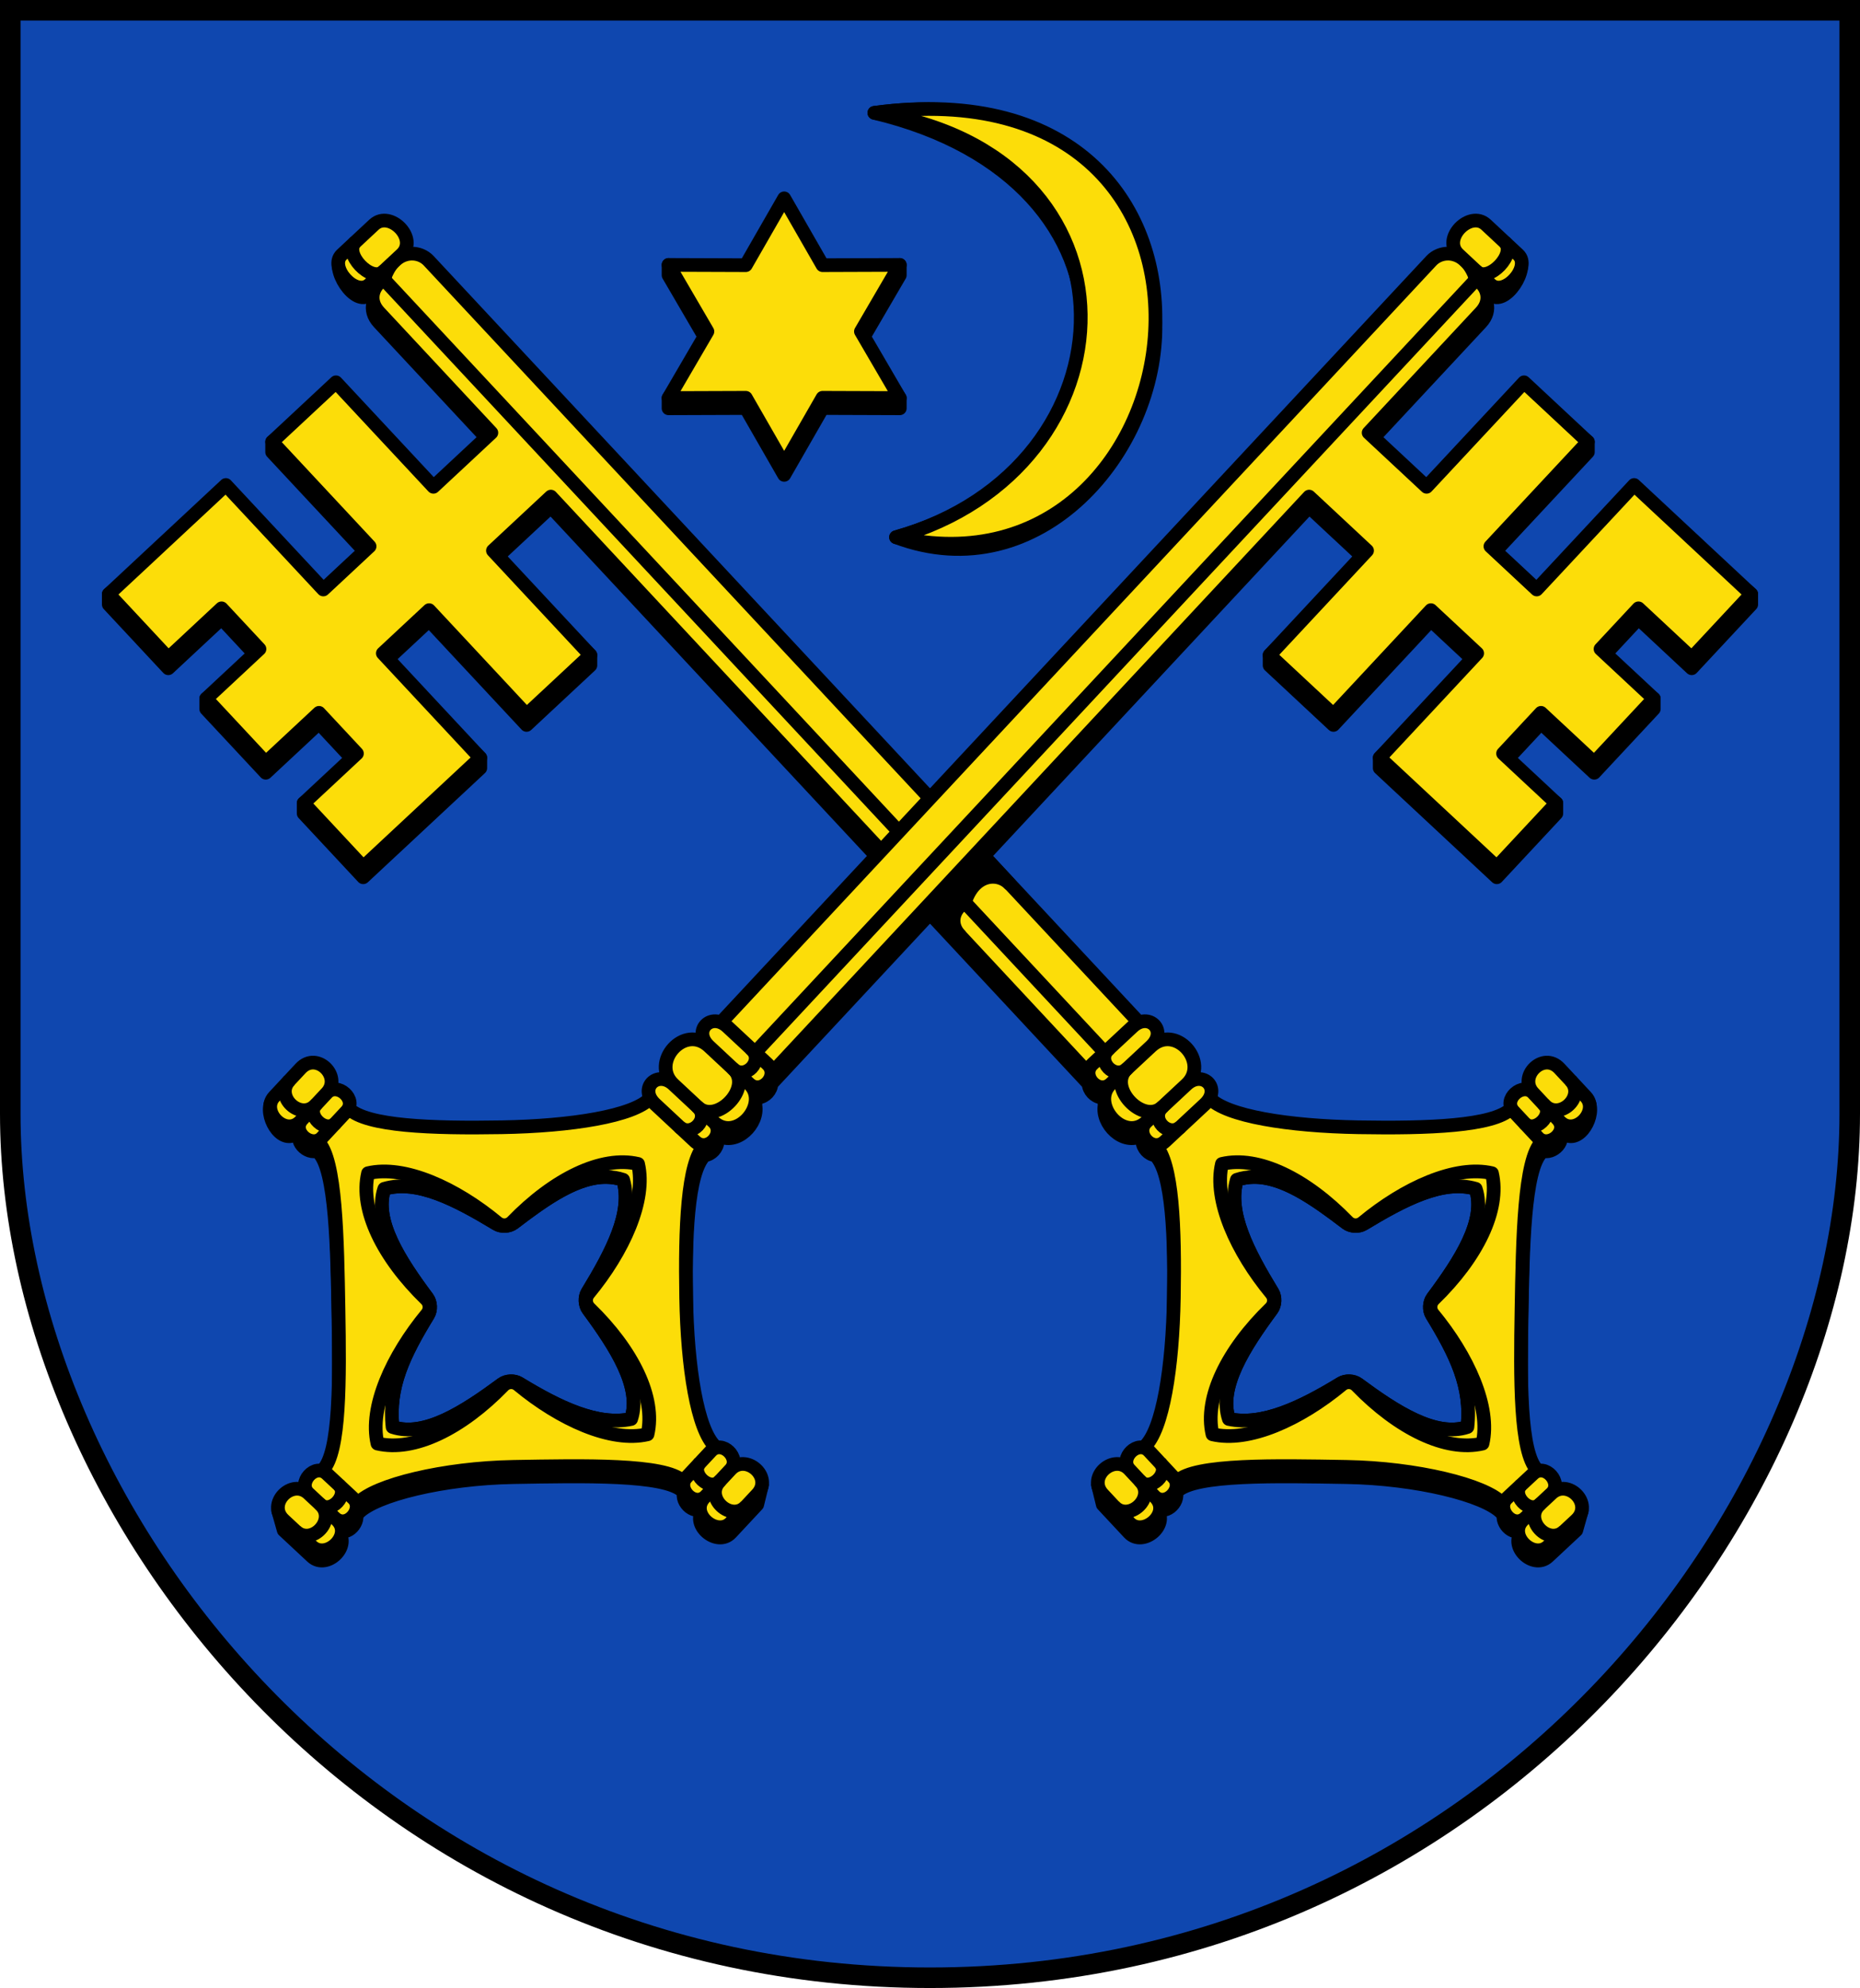
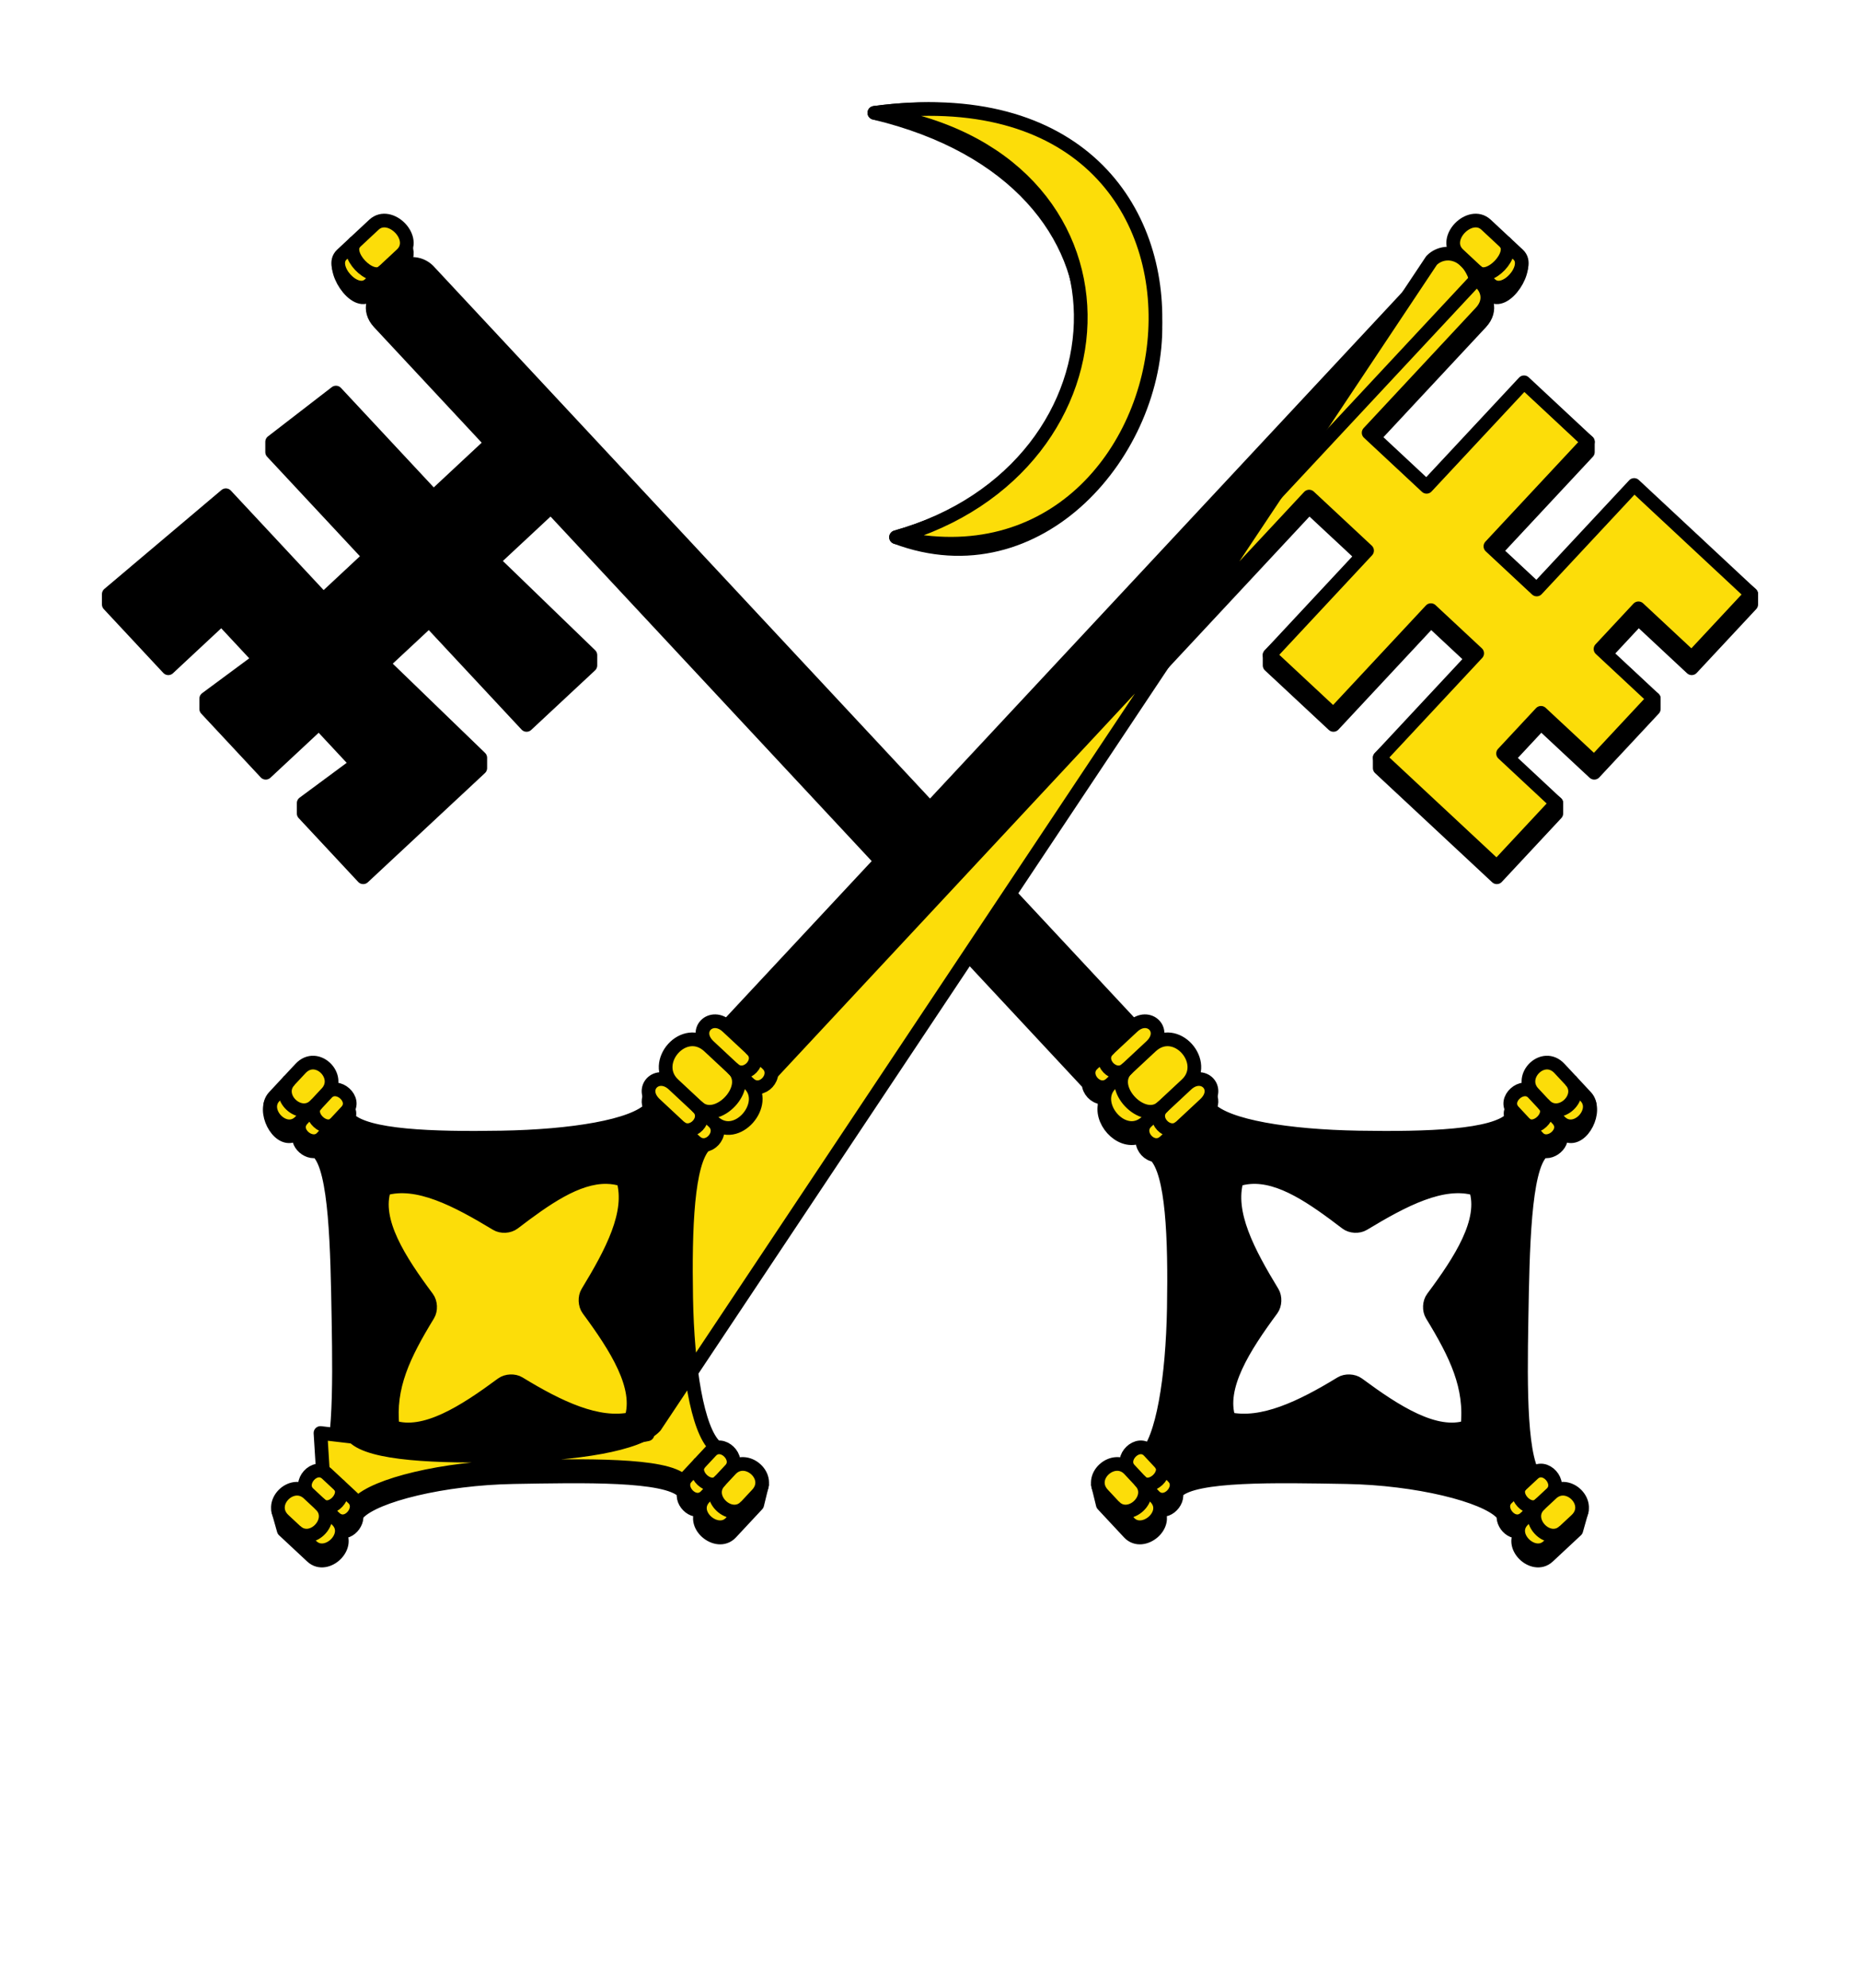
<svg xmlns="http://www.w3.org/2000/svg" xmlns:ns1="http://www.inkscape.org/namespaces/inkscape" xmlns:ns2="http://sodipodi.sourceforge.net/DTD/sodipodi-0.dtd" ns1:version="1.1.1 (3bf5ae0d25, 2021-09-20)" ns2:docname="CoA Sankt Peter-Ording.svg" id="svg2130" version="1.1" viewBox="0 0 543.482 580.878" height="580.878" width="543.482">
  <defs id="defs2124" />
  <ns2:namedview ns1:pagecheckerboard="false" fit-margin-bottom="0" fit-margin-right="0" fit-margin-left="0" fit-margin-top="0" lock-margins="true" units="px" ns1:snap-smooth-nodes="true" ns1:snap-object-midpoints="false" ns1:window-maximized="1" ns1:window-y="-11" ns1:window-x="-11" ns1:window-height="1506" ns1:window-width="2560" showgrid="false" ns1:document-rotation="0" ns1:current-layer="layer1" ns1:document-units="px" ns1:cy="290.66667" ns1:cx="271.33333" ns1:zoom="1.5" ns1:pageshadow="2" ns1:pageopacity="0" borderopacity="1.0" bordercolor="#666666" pagecolor="#333333" id="base" showguides="false" ns1:guide-bbox="true" ns1:snap-intersection-paths="true" ns1:object-paths="true" ns1:snap-grids="false" ns1:snap-global="true" ns1:lockguides="false" guidecolor="#00ffff" guideopacity="0.498" ns1:snap-midpoints="true" ns1:snap-to-guides="true" />
  <g id="layer1" ns1:groupmode="layer" ns1:label="sankt_peter-ording" transform="translate(-35.85,-13.028)">
    <g id="g33832" ns1:label="coa">
-       <path style="opacity:1;fill:#0f47af;fill-rule:evenodd;stroke:#000000;stroke-width:6;stroke-miterlimit:4;stroke-dasharray:none" d="M 576.332,16.028 V 338.468 c 0,116.646 -106.924,252.437 -268.741,252.437 -161.817,0 -268.741,-135.791 -268.741,-252.437 V 16.028 Z" id="path1184" ns2:nodetypes="cszscc" ns1:label="coa-0" />
      <g id="g33706" ns1:label="star">
-         <path id="path18801" style="opacity:1;fill:#000000;fill-rule:evenodd;stroke:#000000;stroke-width:3.528;stroke-linejoin:round" ns1:label="star-s" transform="matrix(1.135,0,0,1.132,-35.039,-11.637)" d="m 264.333,144.366 -9.88,-17.253 -19.882,0.07 v -2.649 l 10.001,-14.534 -10.001,-17.183 v -2.649 l 19.882,2.719 9.88,-17.253 9.88,17.253 19.882,-2.719 v 2.649 l -10.001,17.183 10.001,14.534 v 2.649 l -19.882,-0.07 z" ns2:nodetypes="ccccccccccccccccc" />
-         <path ns2:type="star" style="opacity:1;fill:#fcdd09;fill-rule:evenodd;stroke:#000000;stroke-width:3.528;stroke-linejoin:round;stroke-miterlimit:4;stroke-dasharray:none" id="path1570" ns1:flatsided="false" ns2:sides="6" ns2:cx="264.33334" ns2:cy="110.00001" ns2:r1="34.365875" ns2:r2="19.760378" ns2:arg1="1.5707963" ns2:arg2="2.0943951" ns1:rounded="0" ns1:randomized="0" d="m 264.333,144.366 -9.88,-17.253 -19.882,0.07 10.001,-17.183 -10.001,-17.183 19.882,0.07 9.88,-17.253 9.88,17.253 19.882,-0.07 -10.001,17.183 10.001,17.183 -19.882,-0.07 z" transform="matrix(1.135,0,0,1.132,-35.039,-14.637)" ns1:label="star-0" />
-       </g>
+         </g>
      <g id="g18719" ns1:label="crescent">
        <path style="opacity:1;fill:#000000;fill-rule:evenodd;stroke:#000000;stroke-width:4;stroke-linejoin:round;stroke-miterlimit:4;stroke-dasharray:none" d="m 291.333,46 c 56.625,-7.612 81.409,27.636 82.119,61.395 0.787,37.418 -34.119,78.271 -75.786,62.605 71.48,-20.27 76.5,-104.233 -6.333,-124 z" id="path16444" ns2:nodetypes="cscc" ns1:label="crescent-s" />
        <path style="opacity:1;fill:#fcdd09;fill-rule:evenodd;stroke:#000000;stroke-width:4;stroke-linejoin:round;stroke-miterlimit:4;stroke-dasharray:none" d="m 291.333,46 c 119.386,-16.049 97.232,145.09 6.333,124 71.48,-20.27 74.551,-112.066 -6.333,-124 z" id="path1981" ns2:nodetypes="ccc" ns1:label="crescent-0" />
      </g>
      <g id="g33725" ns1:label="keys">
        <g id="g32435" ns1:label="key-b">
          <path id="path21984" style="display:inline;fill:#000000;fill-rule:evenodd;stroke:#000000;stroke-width:4;stroke-linejoin:round" ns1:label="key-b-s" d="m 149.041,80.559 c -1.365,-0.249 -2.766,0.042 -3.934,1.131 l -9.256,5.992 c -3.865,3.604 3.863,15.267 7.957,11.449 l 9.395,-8.76 c 3.716,-3.466 -0.067,-9.067 -4.162,-9.812 z m 7.166,9.576 c -3.097,0.017 -6.484,2.148 -8.174,7.545 -3.053,1.682 -4.871,5.898 -1.418,9.602 l 32.809,35.195 -16.932,15.789 -28.473,-30.533 -18.65,14.392 v 3 l 28.473,30.533 -13.523,12.611 -28.473,-30.533 -34.211,28.9 v 3 l 17.391,18.65 15.561,-14.512 11.082,11.885 -15.561,11.512 v 3 L 113.5,238.82 l 15.561,-14.51 11.082,11.885 -15.561,11.51 v 3 l 17.391,18.65 34.211,-31.902 v -3 l -28.473,-27.535 13.523,-12.609 28.473,30.533 18.65,-17.391 v -3 l -28.473,-27.535 16.926,-15.785 157.119,168.557 c 0.095,1.953 1.786,3.793 3.725,3.996 l 1.236,1.326 c -1.94,5.223 4.068,12.193 9.566,10.262 l 1.219,1.307 c 0.097,1.95 1.786,3.787 3.721,3.992 l 0.018,0.019 c 5.086,5.086 5.78,24.204 5.424,44.611 -0.356,20.407 -3.24,38.565 -8.5,43.471 l -0.057,0.455 c -3.198,-1.196 -7.097,3.402 -4.42,6.273 l -9.176,1.561 1.393,5.695 7.688,8.242 c 4.035,4.327 12.211,-2.506 7.781,-7.256 l -0.527,-0.566 c 3.006,3.223 7.605,-1.011 6.389,-4.26 l 0.387,-0.002 c 5.086,-5.086 29.095,-4.538 49.502,-4.182 20.407,0.356 40.481,5.283 45.387,10.543 l 0.602,0.025 c -0.992,3.127 3.123,7.25 6.229,4.357 l -0.564,0.525 c -4.75,4.429 2.912,11.798 7.238,7.764 l 8.242,-7.688 1.605,-5.68 -8.843,-2.082 c 2.924,-2.726 -0.828,-7.684 -4.148,-6.475 l -0.027,-0.383 c -5.086,-5.086 -4.948,-26.505 -4.592,-46.912 0.356,-20.407 0.709,-44.071 5.969,-48.977 l 0.027,-0.434 c 3.148,1.27 7.54,-2.976 4.578,-6.156 l 0.99,0.54 c 4.429,4.75 9.794,-3.448 8.254,-8.141 l -8.723,-7.24 c -4.749,-5.093 -12.171,2.35 -7.682,7.164 -2.846,-3.052 -8.065,1.16 -6.221,4.572 l -0.242,0.027 c -5.086,5.086 -24.206,5.78 -44.613,5.424 -20.407,-0.356 -38.564,-3.24 -43.469,-8.5 l -0.002,-0.002 c 1.856,-3.473 -1.354,-6.668 -4.869,-5.221 l -0.506,-0.543 c 3.394,-5.895 -3.639,-13.892 -9.922,-10.641 l -0.449,-0.48 c 1.856,-3.472 -1.354,-6.668 -4.869,-5.223 L 161.039,92.137 c -1.22,-1.261 -2.974,-2.012 -4.832,-2.002 z M 401.1,356.986 c 9.044,-0.677 18.58,6.086 28.186,13.418 1.317,1.005 3.525,1.121 4.943,0.264 11.682,-7.062 23.185,-13.126 32.818,-10.279 3.104,9.331 -4.461,20.972 -12.576,31.871 -0.989,1.329 -1.093,3.541 -0.23,4.955 7.099,11.638 11.691,21.02 10.377,32.773 -9.332,3.105 -21.035,-4.463 -31.973,-12.553 -1.332,-0.985 -3.545,-1.085 -4.959,-0.221 -11.664,7.131 -23.014,12.514 -32.766,10.434 -3.105,-9.334 4.426,-21.059 12.525,-32.029 0.984,-1.333 1.085,-3.549 0.225,-4.965 -7.118,-11.706 -13.263,-23.267 -10.416,-32.902 1.271,-0.42 2.554,-0.669 3.846,-0.766 z" ns2:nodetypes="sccccsscccccccccccccccccccccccccccccccccccccccsccccccccccsccccccccccscccccccccsscccccccsssscsscsscsscs" />
          <g id="g16442" ns1:label="key-b-0" style="display:inline">
-             <path id="path1863" style="opacity:1;fill:#fcdd09;fill-rule:evenodd;stroke:#000000;stroke-width:4;stroke-linejoin:round" ns1:label="key-b-00" d="m 156.207,87.135 c -3.097,0.017 -6.484,2.148 -8.174,7.545 -3.053,1.682 -4.871,5.898 -1.418,9.602 l 32.809,35.195 -16.932,15.789 -28.473,-30.533 -18.65,17.393 28.473,30.533 -13.523,12.611 -28.473,-30.533 -34.211,31.9 17.391,18.65 15.561,-14.512 11.082,11.885 -15.561,14.512 17.393,18.648 15.561,-14.51 11.082,11.885 -15.561,14.51 17.391,18.65 34.211,-31.902 -28.473,-30.535 13.523,-12.609 28.473,30.533 18.65,-17.391 -28.473,-30.535 16.928,-15.785 176.602,189.459 c 5.086,5.086 5.78,24.204 5.424,44.611 -0.356,20.407 -3.24,38.565 -8.5,43.471 l -1.246,10.191 10.703,-0.049 c 5.086,-5.086 29.095,-4.538 49.502,-4.182 20.407,0.356 40.481,5.283 45.387,10.543 l 11.045,0.451 -0.713,-10.086 c -5.086,-5.086 -4.948,-26.505 -4.592,-46.912 0.356,-20.407 0.709,-44.071 5.969,-48.977 l 0.676,-10.803 -9.693,1.135 c -5.086,5.086 -24.206,5.78 -44.613,5.424 -20.407,-0.356 -38.564,-3.24 -43.469,-8.5 L 161.039,89.137 c -1.22,-1.261 -2.974,-2.012 -4.832,-2.002 z M 402.07,356.941 c 8.754,-0.149 17.952,6.393 27.215,13.463 1.317,1.005 3.525,1.121 4.943,0.264 11.682,-7.062 23.185,-13.126 32.818,-10.279 3.104,9.331 -4.461,20.972 -12.576,31.871 -0.989,1.329 -1.093,3.541 -0.23,4.955 7.099,11.638 11.691,21.02 10.377,32.773 -9.332,3.105 -21.035,-4.463 -31.973,-12.553 -1.332,-0.985 -3.545,-1.085 -4.959,-0.221 -11.664,7.131 -23.014,12.514 -32.766,10.434 -3.105,-9.334 4.426,-21.059 12.525,-32.029 0.984,-1.333 1.085,-3.549 0.225,-4.965 -7.118,-11.706 -13.263,-23.267 -10.416,-32.902 1.588,-0.526 3.195,-0.783 4.816,-0.811 z" ns2:nodetypes="scccccccccccccccccccccccccccscccscccscccsccsssscsscsscsscs" />
            <path style="opacity:1;fill:none;fill-rule:evenodd;stroke:#000000;stroke-width:4;stroke-linejoin:round" d="m 392.89,353.117 c 10.642,-2.503 24.545,4.354 36.777,16.961 1.154,1.189 3.054,1.291 4.329,0.234 12.31,-10.208 27.215,-16.972 37.796,-14.483 2.503,10.643 -4.356,24.549 -16.986,36.822 -1.188,1.155 -1.293,3.059 -0.238,4.337 10.19,12.35 16.955,27.256 14.466,37.838 -10.642,2.503 -24.545,-4.354 -36.777,-16.961 -1.154,-1.189 -3.054,-1.291 -4.329,-0.234 -12.31,10.208 -27.215,16.972 -37.796,14.483 -2.503,-10.643 4.356,-24.549 16.986,-36.822 1.188,-1.155 1.293,-3.059 0.238,-4.337 -10.19,-12.35 -16.955,-27.256 -14.466,-37.838 z" id="path5995" ns2:nodetypes="csscsscsscssc" ns1:label="key-b-handle-c" />
            <g id="g11673" ns1:label="key-b-orn">
              <path id="path18948" style="opacity:1;fill:#fcdd09;fill-rule:evenodd;stroke:#000000;stroke-width:4;stroke-linejoin:round;stroke-miterlimit:4;stroke-dasharray:none" d="m 480.949,457.084 c -4.75,4.429 2.912,11.797 7.238,7.763 l 8.243,-7.687 c 5.093,-4.749 -2.425,-12.252 -7.238,-7.763 z m 2.881,-13.437 c 3.488,-3.253 8.652,2.683 5.363,5.751 l -7.677,7.159 c -3.603,3.36 -8.6,-2.731 -5.363,-5.751 z m -110.282,6.996 c 4.429,4.75 -3.747,11.583 -7.782,7.257 l -7.687,-8.243 c -4.749,-5.093 3.293,-12.07 7.782,-7.257 z m -1.936,-13.606 c -3.253,-3.488 -8.818,2.073 -5.751,5.363 l 7.159,7.677 c 3.36,3.603 8.77,-2.125 5.751,-5.362 z M 491.524,340.628 c 4.429,4.75 11.716,-2.837 7.681,-7.163 l -7.687,-8.243 c -4.749,-5.093 -12.17,2.349 -7.681,7.163 z m -13.437,-2.881 c -3.253,-3.488 2.683,-8.652 5.751,-5.363 l 7.159,7.677 c 3.36,3.603 -2.731,8.6 -5.751,5.363 z M 153.203,87.37 c 4.955,-4.621 -3.423,-13.038 -8.095,-8.681 l -9.395,8.761 c -3.865,3.604 4.001,12.499 8.095,8.681 z M 370.841,340.82 c -6.747,6.292 -16.53,-5.405 -10.384,-11.136 l 11.709,-10.919 c 7.234,-6.746 17.222,4.759 10.384,11.136 z m 17.072,-5.168 c 4.955,-4.621 -0.69,-10.107 -5.363,-5.751 l -11.709,10.919 c -3.529,3.291 1.693,9.173 5.363,5.751 z m -15.747,-16.886 c 4.955,-4.621 -0.69,-10.107 -5.363,-5.751 l -11.709,10.919 c -3.529,3.291 1.693,9.173 5.363,5.751 z" ns1:label="key-b-orn-0" ns2:nodetypes="ssssssssssssssssssssssssssssssssssssssssssssssssss" />
              <path id="path18950" style="display:inline;opacity:1;fill:none;fill-rule:evenodd;stroke:#000000;stroke-width:4;stroke-linejoin:round;stroke-miterlimit:4;stroke-dasharray:none" d="m 492.966,460.39 c -4.779,4.457 -12.018,-3.306 -7.239,-7.763 -3.067,2.86 -8.43,-2.89 -5.363,-5.75 m -119.056,6.243 c 4.457,4.779 12.238,-2.477 7.782,-7.256 2.86,3.067 8.611,-2.295 5.751,-5.362 M 494.749,328.685 c 4.457,4.779 -3.225,11.942 -7.681,7.163 2.86,3.067 -2.89,8.43 -5.75,5.363 M 139.725,83.709 c -3.646,3.4 4.568,11.97 8.095,8.681 l 0.691,2.801 210.18,225.39 1.027,-0.958 c -3.646,3.4 1.835,9.04 5.363,5.751 -5.725,5.339 4.769,16.372 10.384,11.136 -3.646,3.4 1.835,9.04 5.363,5.751" ns1:label="key-b-orn-s" ns2:nodetypes="ccccccccccccccccc" />
            </g>
          </g>
-           <path d="m 316.349,286.37 c -3.453,-3.703 -1.635,-7.919 1.418,-9.602 1.69,-5.397 5.077,-7.528 8.174,-7.545 1.858,-0.01 3.612,0.741 4.832,2.002 l -8.879,-9.594 -14.302,15.343 z" style="opacity:1;fill:#000000;fill-rule:evenodd;stroke:#000000;stroke-width:4;stroke-linejoin:round" id="path32745" ns2:nodetypes="cscc" ns1:label="key-b-a-s" />
        </g>
        <g id="g32524" ns1:label="key-a" transform="matrix(-1,0,0,1,615.183,0)">
          <path id="path32510" style="display:inline;fill:#000000;fill-rule:evenodd;stroke:#000000;stroke-width:4;stroke-linejoin:round" ns1:label="key-a-s" d="m 149.041,80.559 c -1.365,-0.249 -2.766,0.042 -3.934,1.131 l -9.256,5.992 c -3.865,3.604 3.863,15.267 7.957,11.449 l 9.395,-8.76 c 3.716,-3.466 -0.067,-9.067 -4.162,-9.812 z m 7.166,9.576 c -3.097,0.017 -6.484,2.148 -8.174,7.545 -3.053,1.682 -4.871,5.898 -1.418,9.602 l 32.809,35.195 -16.932,15.789 -28.473,-30.533 -18.65,14.392 v 3 l 28.473,30.533 -13.523,12.611 -28.473,-30.533 -34.211,28.9 v 3 l 17.391,18.65 15.561,-14.512 11.082,11.885 -15.561,11.512 v 3 L 113.5,238.82 l 15.561,-14.51 11.082,11.885 -15.561,11.51 v 3 l 17.391,18.65 34.211,-31.902 v -3 l -28.473,-27.535 13.523,-12.609 28.473,30.533 18.65,-17.391 v -3 l -28.473,-27.535 16.926,-15.785 157.119,168.557 c 0.095,1.953 1.786,3.793 3.725,3.996 l 1.236,1.326 c -1.94,5.223 4.068,12.193 9.566,10.262 l 1.219,1.307 c 0.097,1.95 1.786,3.787 3.721,3.992 l 0.018,0.019 c 5.086,5.086 5.78,24.204 5.424,44.611 -0.356,20.407 -3.24,38.565 -8.5,43.471 l -0.057,0.455 c -3.198,-1.196 -7.097,3.402 -4.42,6.273 l -9.176,1.561 1.393,5.695 7.688,8.242 c 4.035,4.327 12.211,-2.506 7.781,-7.256 l -0.527,-0.566 c 3.006,3.223 7.605,-1.011 6.389,-4.26 l 0.387,-0.002 c 5.086,-5.086 29.095,-4.538 49.502,-4.182 20.407,0.356 40.481,5.283 45.387,10.543 l 0.602,0.025 c -0.992,3.127 3.123,7.25 6.229,4.357 l -0.564,0.525 c -4.75,4.429 2.912,11.798 7.238,7.764 l 8.242,-7.688 1.605,-5.68 -8.843,-2.082 c 2.924,-2.726 -0.828,-7.684 -4.148,-6.475 l -0.027,-0.383 c -5.086,-5.086 -4.948,-26.505 -4.592,-46.912 0.356,-20.407 0.709,-44.071 5.969,-48.977 l 0.027,-0.434 c 3.148,1.27 7.54,-2.976 4.578,-6.156 l 0.99,0.54 c 4.429,4.75 9.794,-3.448 8.254,-8.141 l -8.723,-7.24 c -4.749,-5.093 -12.171,2.35 -7.682,7.164 -2.846,-3.052 -8.065,1.16 -6.221,4.572 l -0.242,0.027 c -5.086,5.086 -24.206,5.78 -44.613,5.424 -20.407,-0.356 -38.564,-3.24 -43.469,-8.5 l -0.002,-0.002 c 1.856,-3.473 -1.354,-6.668 -4.869,-5.221 l -0.506,-0.543 c 3.394,-5.895 -3.639,-13.892 -9.922,-10.641 l -0.449,-0.48 c 1.856,-3.472 -1.354,-6.668 -4.869,-5.223 L 161.039,92.137 c -1.22,-1.261 -2.974,-2.012 -4.832,-2.002 z M 401.1,356.986 c 9.044,-0.677 18.58,6.086 28.186,13.418 1.317,1.005 3.525,1.121 4.943,0.264 11.682,-7.062 23.185,-13.126 32.818,-10.279 3.104,9.331 -4.461,20.972 -12.576,31.871 -0.989,1.329 -1.093,3.541 -0.23,4.955 7.099,11.638 11.691,21.02 10.377,32.773 -9.332,3.105 -21.035,-4.463 -31.973,-12.553 -1.332,-0.985 -3.545,-1.085 -4.959,-0.221 -11.664,7.131 -23.014,12.514 -32.766,10.434 -3.105,-9.334 4.426,-21.059 12.525,-32.029 0.984,-1.333 1.085,-3.549 0.225,-4.965 -7.118,-11.706 -13.263,-23.267 -10.416,-32.902 1.271,-0.42 2.554,-0.669 3.846,-0.766 z" ns2:nodetypes="sccccsscccccccccccccccccccccccccccccccccccccccsccccccccccsccccccccccscccccccccsscccccccsssscsscsscsscs" />
          <g id="g32522" ns1:label="key-a-0">
-             <path id="path32512" style="opacity:1;fill:#fcdd09;fill-rule:evenodd;stroke:#000000;stroke-width:4;stroke-linejoin:round" ns1:label="key-a-00" d="m 156.207,87.135 c -3.097,0.017 -6.484,2.148 -8.174,7.545 -3.053,1.682 -4.871,5.898 -1.418,9.602 l 32.809,35.195 -16.932,15.789 -28.473,-30.533 -18.65,17.393 28.473,30.533 -13.523,12.611 -28.473,-30.533 -34.211,31.9 17.391,18.65 15.561,-14.512 11.082,11.885 -15.561,14.512 17.393,18.648 15.561,-14.51 11.082,11.885 -15.561,14.51 17.391,18.65 34.211,-31.902 -28.473,-30.535 13.523,-12.609 28.473,30.533 18.65,-17.391 -28.473,-30.535 16.928,-15.785 176.602,189.459 c 5.086,5.086 5.78,24.204 5.424,44.611 -0.356,20.407 -3.24,38.565 -8.5,43.471 l -1.246,10.191 10.703,-0.049 c 5.086,-5.086 29.095,-4.538 49.502,-4.182 20.407,0.356 40.481,5.283 45.387,10.543 l 11.045,0.451 -0.713,-10.086 c -5.086,-5.086 -4.948,-26.505 -4.592,-46.912 0.356,-20.407 0.709,-44.071 5.969,-48.977 l 0.676,-10.803 -9.693,1.135 c -5.086,5.086 -24.206,5.78 -44.613,5.424 -20.407,-0.356 -38.564,-3.24 -43.469,-8.5 L 161.039,89.137 c -1.22,-1.261 -2.974,-2.012 -4.832,-2.002 z M 402.07,356.941 c 8.754,-0.149 17.952,6.393 27.215,13.463 1.317,1.005 3.525,1.121 4.943,0.264 11.682,-7.062 23.185,-13.126 32.818,-10.279 3.104,9.331 -4.461,20.972 -12.576,31.871 -0.989,1.329 -1.093,3.541 -0.23,4.955 7.099,11.638 11.691,21.02 10.377,32.773 -9.332,3.105 -21.035,-4.463 -31.973,-12.553 -1.332,-0.985 -3.545,-1.085 -4.959,-0.221 -11.664,7.131 -23.014,12.514 -32.766,10.434 -3.105,-9.334 4.426,-21.059 12.525,-32.029 0.984,-1.333 1.085,-3.549 0.225,-4.965 -7.118,-11.706 -13.263,-23.267 -10.416,-32.902 1.588,-0.526 3.195,-0.783 4.816,-0.811 z" />
+             <path id="path32512" style="opacity:1;fill:#fcdd09;fill-rule:evenodd;stroke:#000000;stroke-width:4;stroke-linejoin:round" ns1:label="key-a-00" d="m 156.207,87.135 c -3.097,0.017 -6.484,2.148 -8.174,7.545 -3.053,1.682 -4.871,5.898 -1.418,9.602 l 32.809,35.195 -16.932,15.789 -28.473,-30.533 -18.65,17.393 28.473,30.533 -13.523,12.611 -28.473,-30.533 -34.211,31.9 17.391,18.65 15.561,-14.512 11.082,11.885 -15.561,14.512 17.393,18.648 15.561,-14.51 11.082,11.885 -15.561,14.51 17.391,18.65 34.211,-31.902 -28.473,-30.535 13.523,-12.609 28.473,30.533 18.65,-17.391 -28.473,-30.535 16.928,-15.785 176.602,189.459 c 5.086,5.086 5.78,24.204 5.424,44.611 -0.356,20.407 -3.24,38.565 -8.5,43.471 l -1.246,10.191 10.703,-0.049 c 5.086,-5.086 29.095,-4.538 49.502,-4.182 20.407,0.356 40.481,5.283 45.387,10.543 l 11.045,0.451 -0.713,-10.086 l 0.676,-10.803 -9.693,1.135 c -5.086,5.086 -24.206,5.78 -44.613,5.424 -20.407,-0.356 -38.564,-3.24 -43.469,-8.5 L 161.039,89.137 c -1.22,-1.261 -2.974,-2.012 -4.832,-2.002 z M 402.07,356.941 c 8.754,-0.149 17.952,6.393 27.215,13.463 1.317,1.005 3.525,1.121 4.943,0.264 11.682,-7.062 23.185,-13.126 32.818,-10.279 3.104,9.331 -4.461,20.972 -12.576,31.871 -0.989,1.329 -1.093,3.541 -0.23,4.955 7.099,11.638 11.691,21.02 10.377,32.773 -9.332,3.105 -21.035,-4.463 -31.973,-12.553 -1.332,-0.985 -3.545,-1.085 -4.959,-0.221 -11.664,7.131 -23.014,12.514 -32.766,10.434 -3.105,-9.334 4.426,-21.059 12.525,-32.029 0.984,-1.333 1.085,-3.549 0.225,-4.965 -7.118,-11.706 -13.263,-23.267 -10.416,-32.902 1.588,-0.526 3.195,-0.783 4.816,-0.811 z" />
            <path style="opacity:1;fill:none;fill-rule:evenodd;stroke:#000000;stroke-width:4;stroke-linejoin:round" d="m 392.89,353.117 c 10.642,-2.503 24.545,4.354 36.777,16.961 1.154,1.189 3.054,1.291 4.329,0.234 12.31,-10.208 27.215,-16.972 37.796,-14.483 2.503,10.643 -4.356,24.549 -16.986,36.822 -1.188,1.155 -1.293,3.059 -0.238,4.337 10.19,12.35 16.955,27.256 14.466,37.838 -10.642,2.503 -24.545,-4.354 -36.777,-16.961 -1.154,-1.189 -3.054,-1.291 -4.329,-0.234 -12.31,10.208 -27.215,16.972 -37.796,14.483 -2.503,-10.643 4.356,-24.549 16.986,-36.822 1.188,-1.155 1.293,-3.059 0.238,-4.337 -10.19,-12.35 -16.955,-27.256 -14.466,-37.838 z" id="path32514" ns2:nodetypes="csscsscsscssc" ns1:label="key-a-handle-c" />
            <g id="g32520" ns1:label="key-a-orn">
              <path id="path32516" style="opacity:1;fill:#fcdd09;fill-rule:evenodd;stroke:#000000;stroke-width:4;stroke-linejoin:round;stroke-miterlimit:4;stroke-dasharray:none" d="m 480.949,457.084 c -4.75,4.429 2.912,11.797 7.238,7.763 l 8.243,-7.687 c 5.093,-4.749 -2.425,-12.252 -7.238,-7.763 z m 2.881,-13.437 c 3.488,-3.253 8.652,2.683 5.363,5.751 l -7.677,7.159 c -3.603,3.36 -8.6,-2.731 -5.363,-5.751 z m -110.282,6.996 c 4.429,4.75 -3.747,11.583 -7.782,7.257 l -7.687,-8.243 c -4.749,-5.093 3.293,-12.07 7.782,-7.257 z m -1.936,-13.606 c -3.253,-3.488 -8.818,2.073 -5.751,5.363 l 7.159,7.677 c 3.36,3.603 8.77,-2.125 5.751,-5.362 z M 491.524,340.628 c 4.429,4.75 11.716,-2.837 7.681,-7.163 l -7.687,-8.243 c -4.749,-5.093 -12.17,2.349 -7.681,7.163 z m -13.437,-2.881 c -3.253,-3.488 2.683,-8.652 5.751,-5.363 l 7.159,7.677 c 3.36,3.603 -2.731,8.6 -5.751,5.363 z M 153.203,87.37 c 4.955,-4.621 -3.423,-13.038 -8.095,-8.681 l -9.395,8.761 c -3.865,3.604 4.001,12.499 8.095,8.681 z M 370.841,340.82 c -6.747,6.292 -16.53,-5.405 -10.384,-11.136 l 11.709,-10.919 c 7.234,-6.746 17.222,4.759 10.384,11.136 z m 17.072,-5.168 c 4.955,-4.621 -0.69,-10.107 -5.363,-5.751 l -11.709,10.919 c -3.529,3.291 1.693,9.173 5.363,5.751 z m -15.747,-16.886 c 4.955,-4.621 -0.69,-10.107 -5.363,-5.751 l -11.709,10.919 c -3.529,3.291 1.693,9.173 5.363,5.751 z" ns1:label="key-b-orn-0" ns2:nodetypes="ssssssssssssssssssssssssssssssssssssssssssssssssss" />
              <path id="path32518" style="display:inline;opacity:1;fill:none;fill-rule:evenodd;stroke:#000000;stroke-width:4;stroke-linejoin:round;stroke-miterlimit:4;stroke-dasharray:none" d="m 492.966,460.39 c -4.779,4.457 -12.018,-3.306 -7.239,-7.763 -3.067,2.86 -8.43,-2.89 -5.363,-5.75 m -119.056,6.243 c 4.457,4.779 12.238,-2.477 7.782,-7.256 2.86,3.067 8.611,-2.295 5.751,-5.362 M 494.749,328.685 c 4.457,4.779 -3.225,11.942 -7.681,7.163 2.86,3.067 -2.89,8.43 -5.75,5.363 M 139.725,83.709 c -3.646,3.4 4.568,11.97 8.095,8.681 l 0.691,2.801 210.18,225.39 1.027,-0.958 c -3.646,3.4 1.835,9.04 5.363,5.751 -5.725,5.339 4.769,16.372 10.384,11.136 -3.646,3.4 1.835,9.04 5.363,5.751" ns1:label="key-b-orn-s" ns2:nodetypes="ccccccccccccccccc" />
            </g>
          </g>
        </g>
      </g>
    </g>
  </g>
</svg>